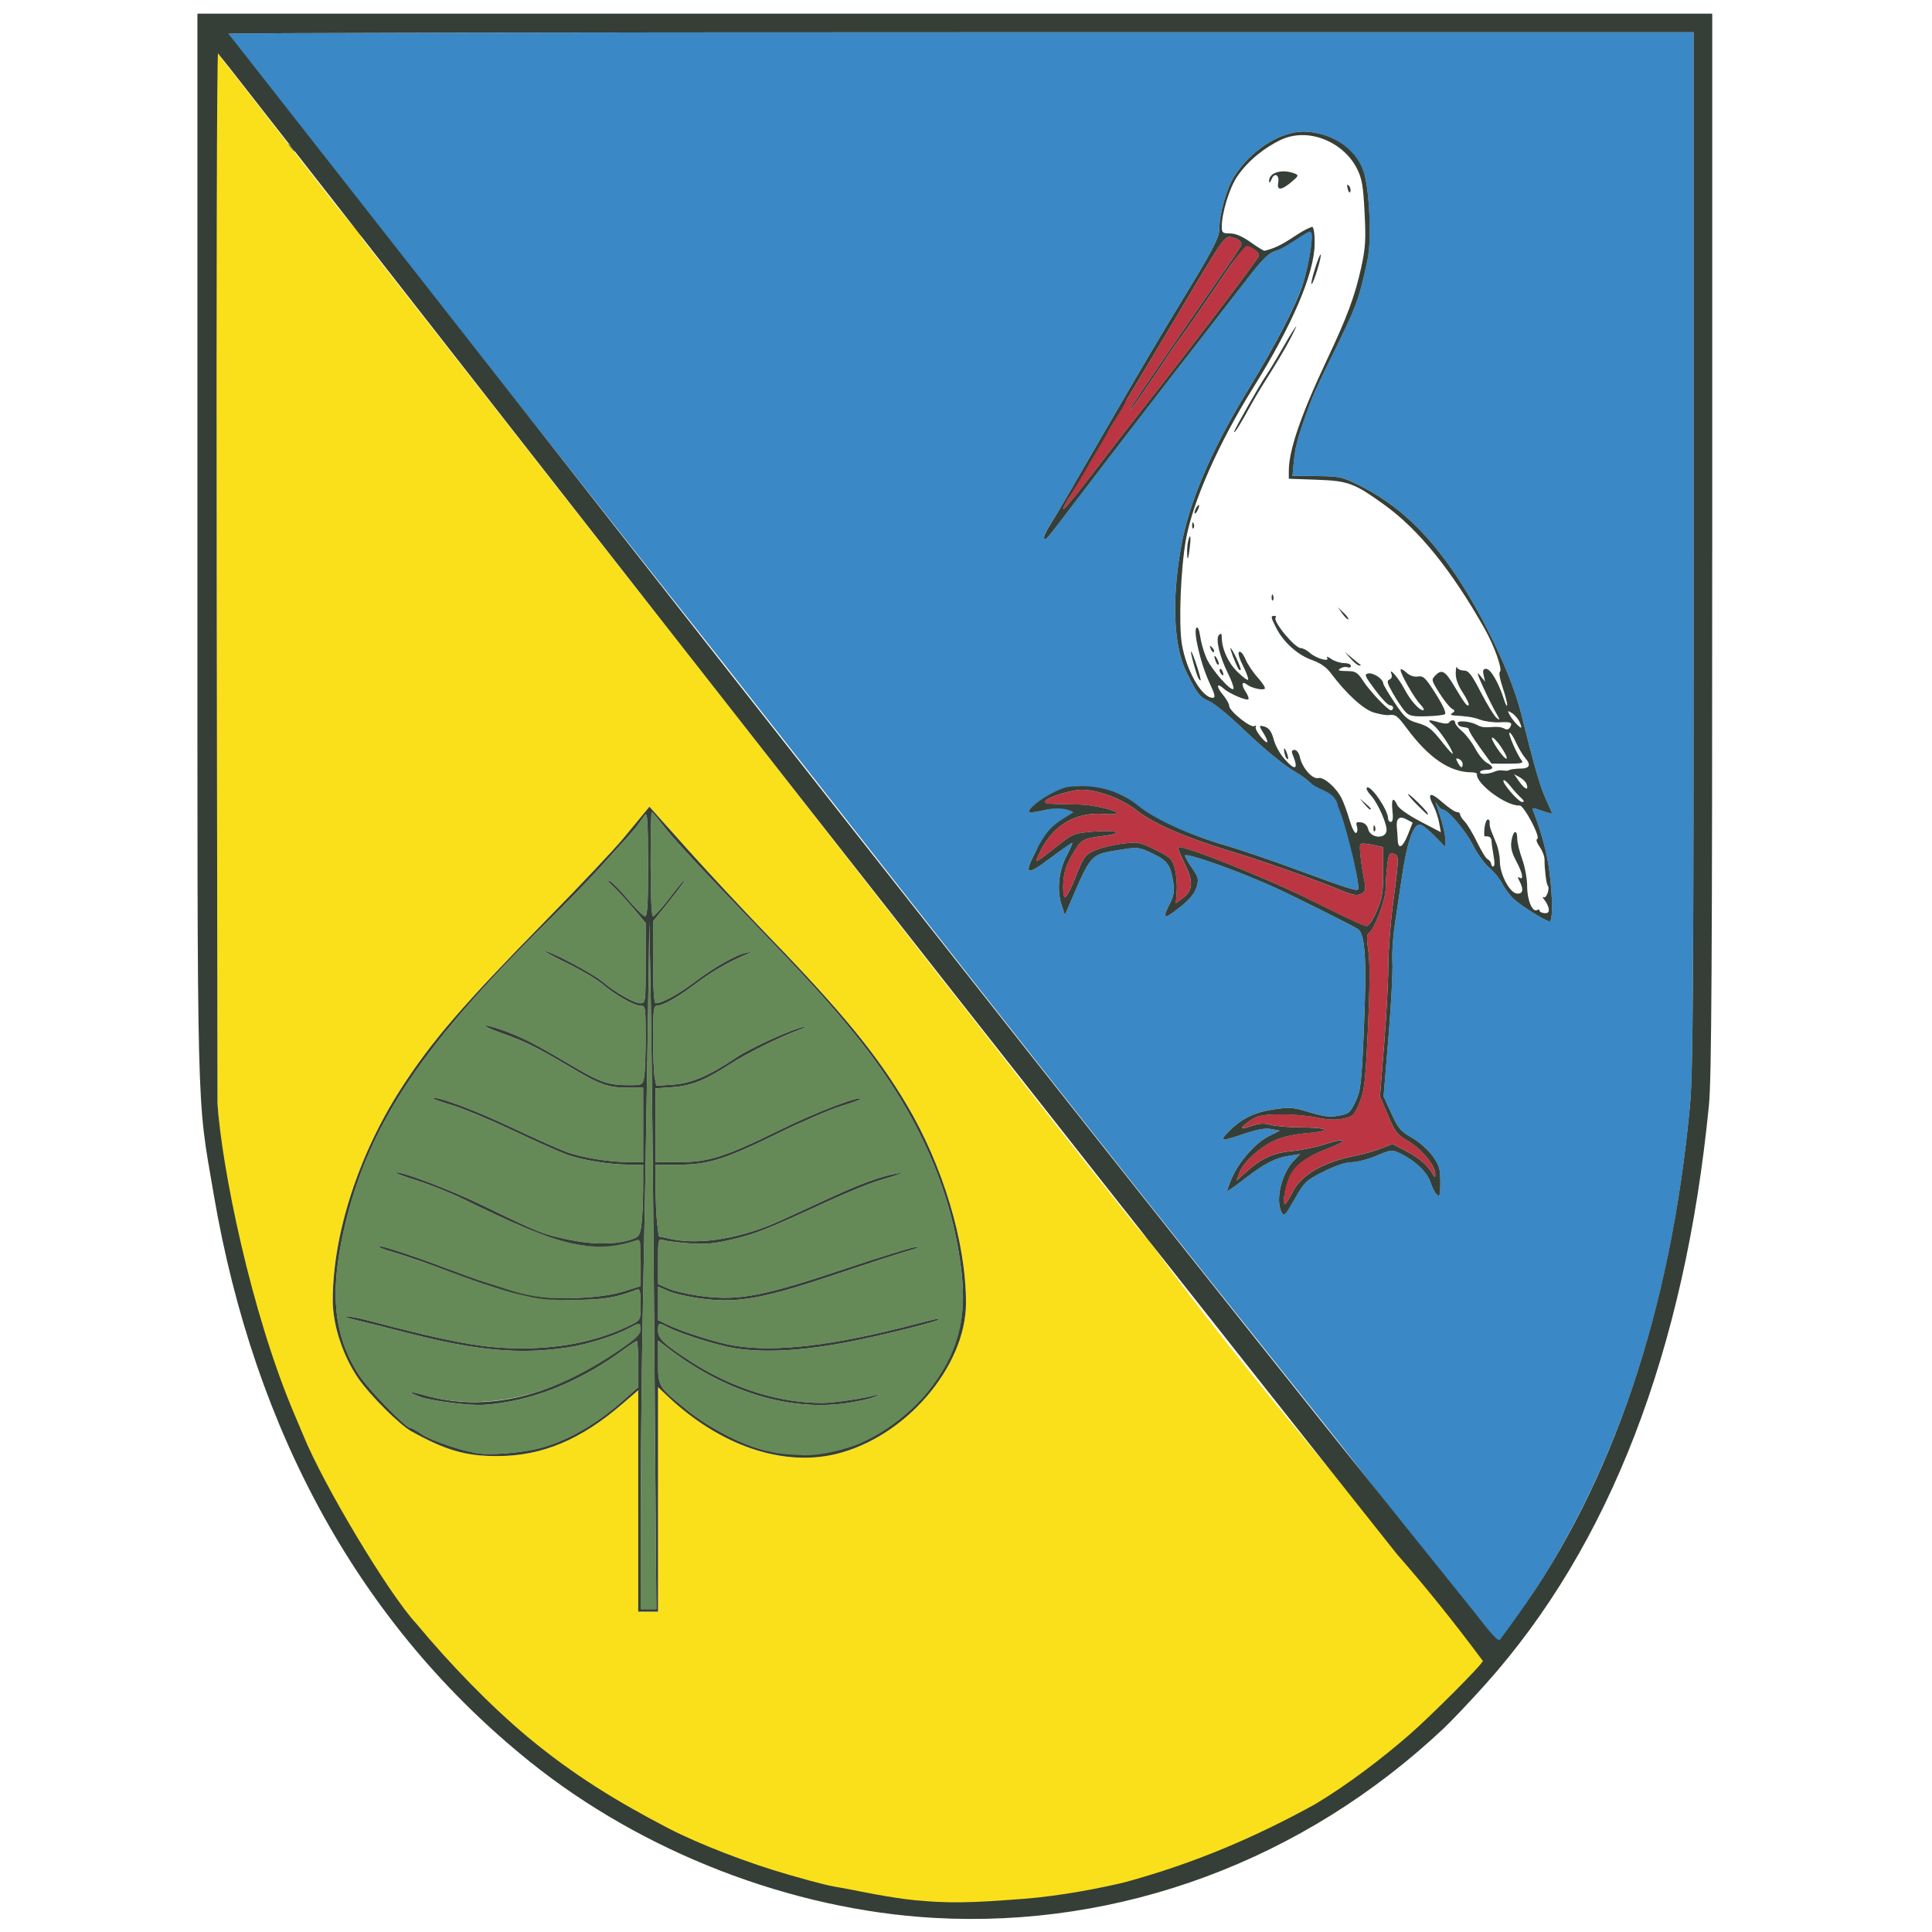
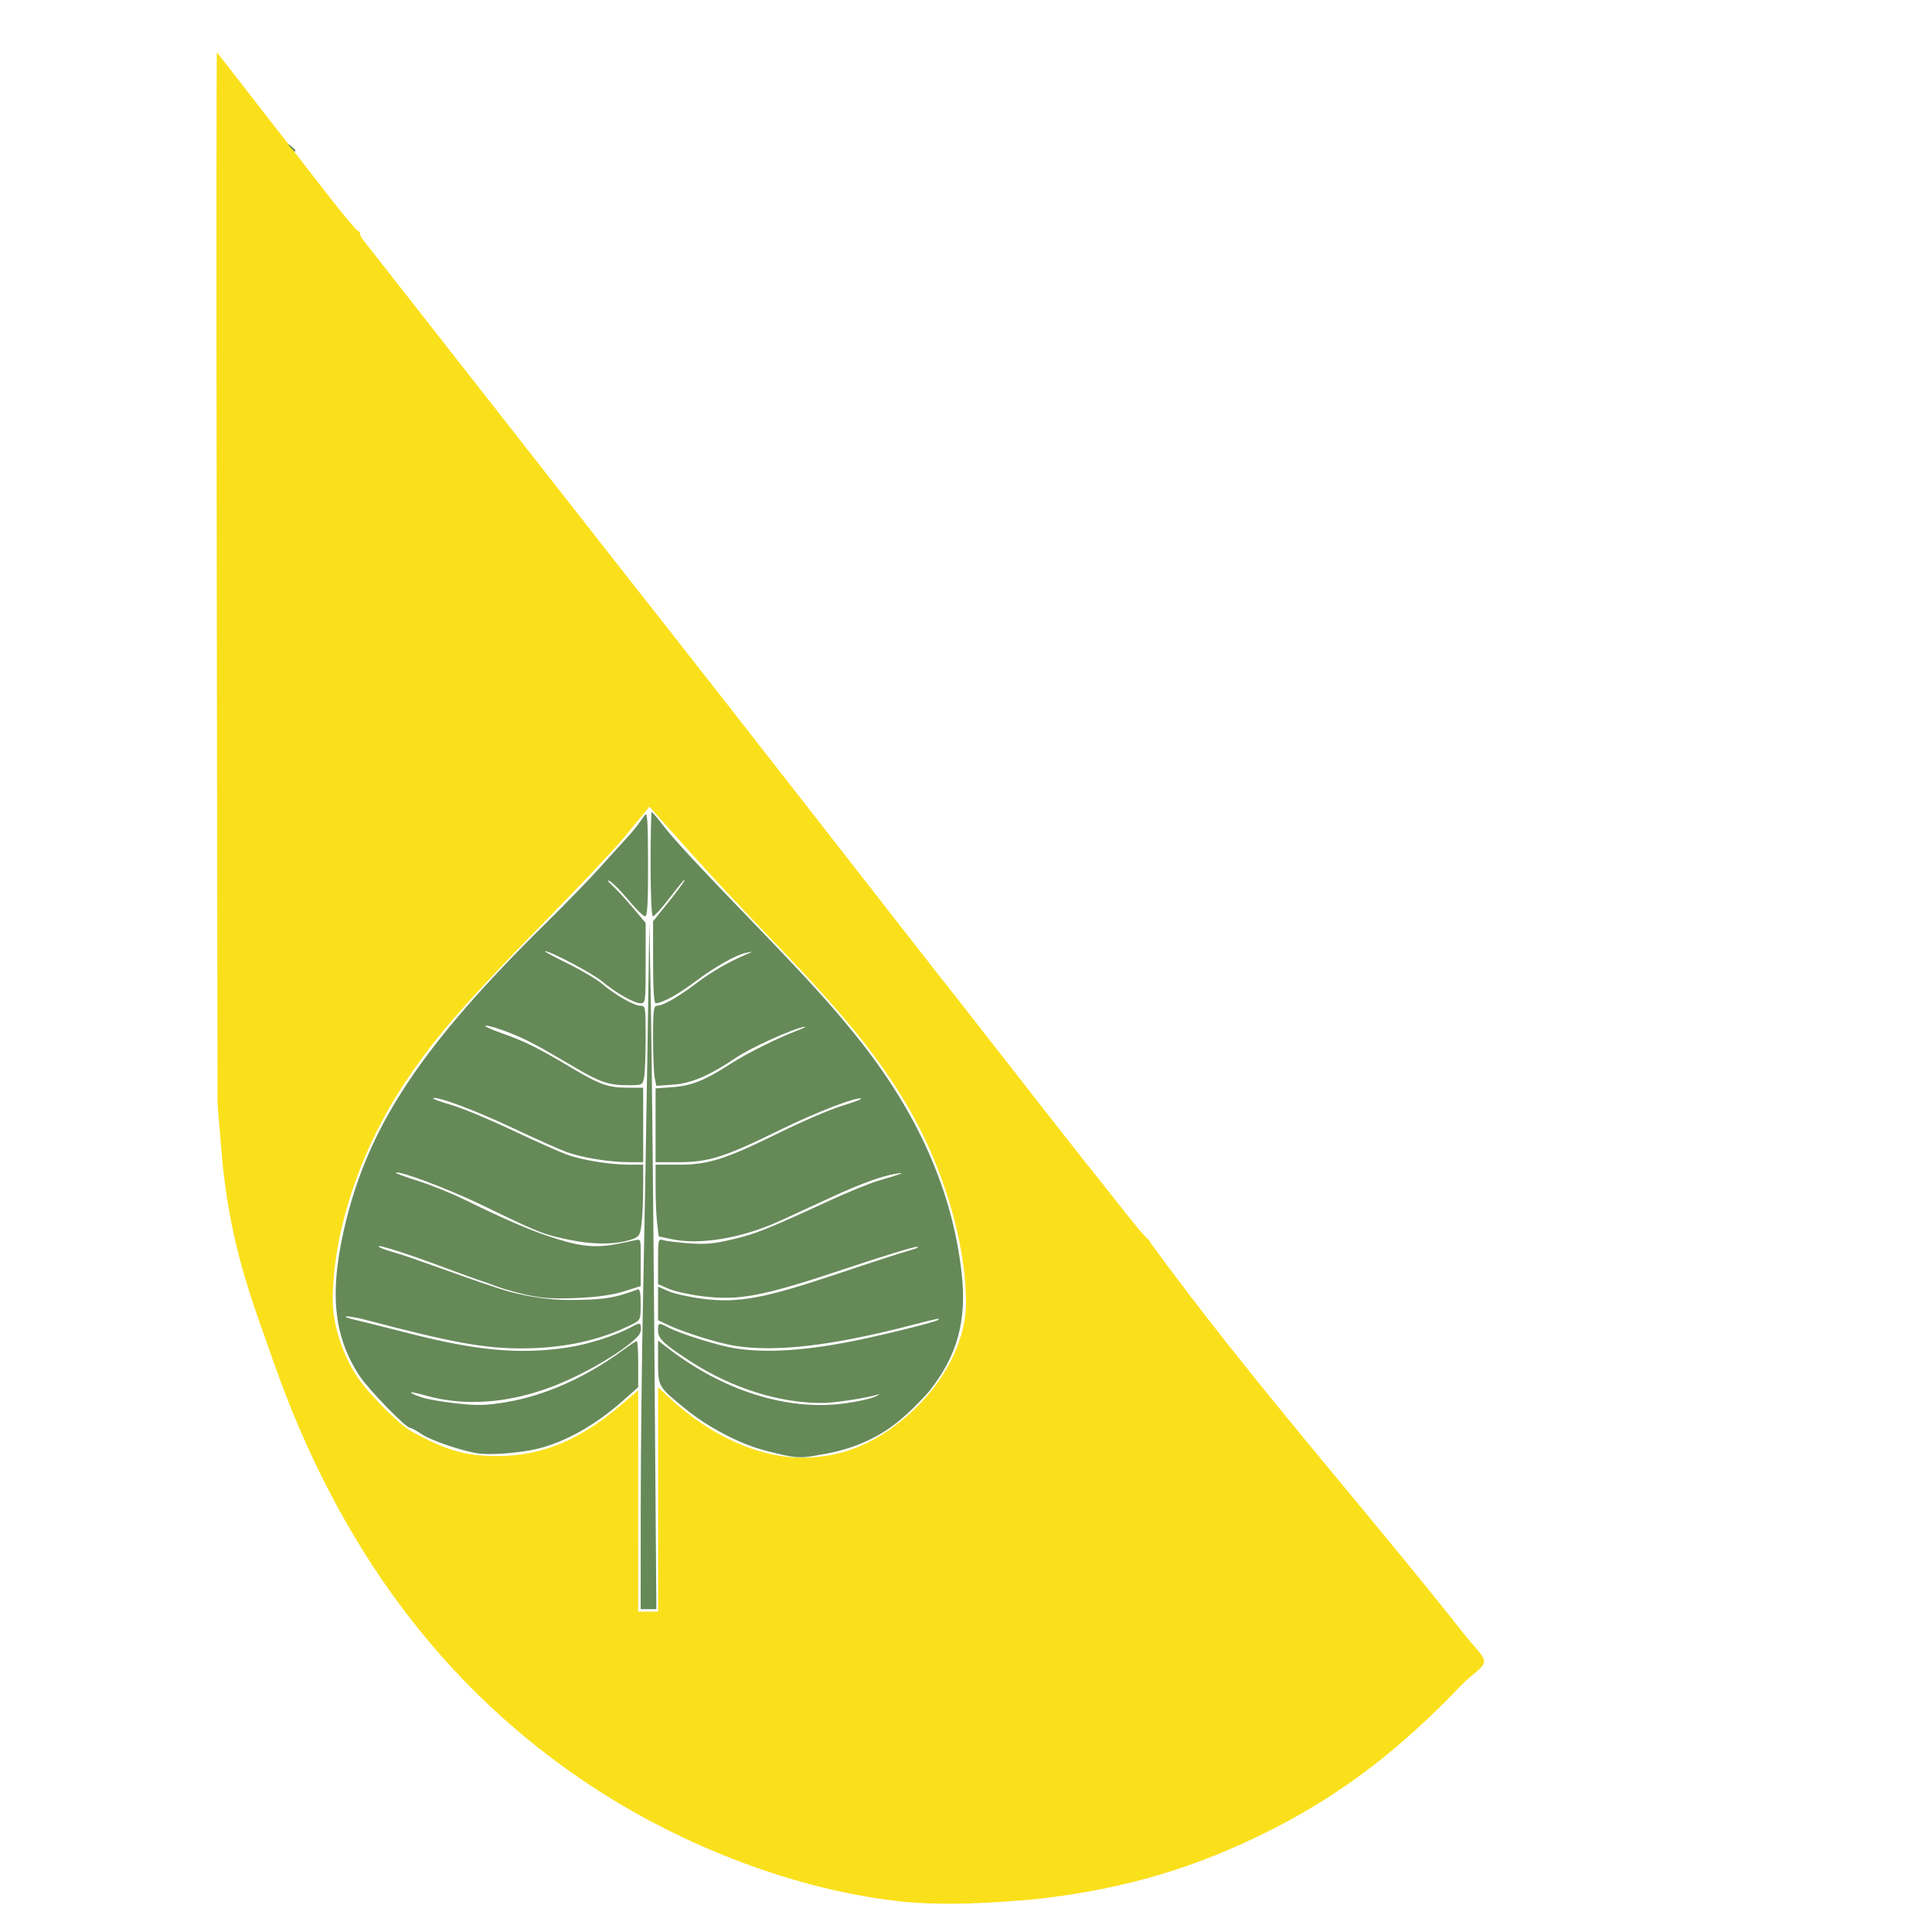
<svg xmlns="http://www.w3.org/2000/svg" width="778" height="778" viewBox="0 0 205.846 205.846" version="1.1" id="svg6506" xml:space="preserve">
  <defs id="defs6503" />
  <g id="layer1" transform="translate(-21.517,-42.258)">
    <g id="g6620">
      <path style="display:inline;fill:#fae01b;stroke-width:0.265" d="m 117.683,244.872 c -11.233,-1.187 -23.343,-5.862 -33.079,-12.261 -15.773,-10.368 -26.997,-25.493 -33.904,-45.147 -2.41,-6.858 -4.779,-12.728 -5.602,-22.704 l -0.404,-4.895 -0.085,-56.076 c -0.047,-30.842 -0.04,-56.023 0.016,-55.959 0.108,0.123 6.719,8.622 11.771,15.131 1.666,2.146 3.132,3.903 3.257,3.903 0.125,0 0.228,0.124 0.228,0.276 0,0.152 0.118,0.42 0.263,0.595 0.144,0.176 7.07,9.011 15.389,19.634 8.32,10.623 16.632,21.22 18.472,23.548 1.84,2.328 8.449,10.782 14.687,18.785 6.238,8.004 11.976,15.356 12.751,16.338 0.775,0.982 2.044,2.59 2.82,3.572 0.776,0.982 3.123,3.989 5.215,6.681 3.225,4.149 8.296,10.601 9.047,11.509 0.12,0.146 1.296,1.634 2.613,3.307 1.317,1.673 2.504,3.082 2.637,3.131 0.133,0.049 0.243,0.195 0.243,0.327 10.954,15.012 22.684,28.092 33.309,41.566 1.304,1.676 2.306,2.488 2.313,3.122 0.008,0.704 -1.12,1.196 -2.45,2.585 -6.306,6.586 -12.415,11.378 -19.913,15.213 -8.151,4.169 -15.887,6.482 -25.298,7.538 -4.73,0.423 -9.588,0.731 -14.297,0.281 z M 91.631,202.013 v -11.96 l 0.992,0.938 c 4.421,4.178 9.642,6.568 14.354,6.57 3.787,0.001 7.035,-1.166 10.293,-3.701 4.409,-3.429 7.169,-8.357 7.169,-12.8 0,-6.431 -2.459,-14.62 -6.353,-21.157 -3.149,-5.287 -6.846,-9.797 -14.549,-17.751 -2.547,-2.629 -6.474,-6.842 -8.728,-9.362 l -4.098,-4.581 -0.532,0.645 c -0.293,0.355 -1.306,1.583 -2.252,2.731 -0.946,1.147 -4.582,5.004 -8.08,8.569 -9.024,9.197 -12.275,12.962 -15.535,17.992 -4.569,7.05 -7.341,15.609 -7.341,22.668 0,2.639 1.104,5.984 2.755,8.345 1.274,1.823 4.373,4.907 5.625,5.6 3.701,2.046 5.826,2.655 9.215,2.637 4.76,-0.024 8.834,-1.736 13.295,-5.588 l 1.654,-1.428 v 11.796 11.796 h 1.058 1.058 z" id="path6632" />
-       <path style="display:inline;fill:#3a88c5;stroke-width:0.265" d="M 162.535,193.864 C 143.187,169.648 134.393,158.522 107.636,124.411 100.238,114.98 97.419,111.406 88.537,100.195 81.628,91.473 72.963,80.496 66.113,71.784 49.344,50.458 45.858,45.996 45.858,45.855 c 0,-0.086 35.123,-0.157 78.052,-0.157 h 78.052 V 100.821 c 0,46.899 -0.059,55.751 -0.396,59.333 -1.852,19.686 -6.886,35.953 -15.425,49.85 -1.058,1.722 -4.362,6.781 -4.925,7.404 -6.682,-7.834 -13.241,-16.732 -18.682,-23.543 z m 0.005,-26.789 c 1.243,-0.621 2.358,-0.992 2.985,-0.992 0.55,-9e-5 1.734,-0.309 2.631,-0.686 1.565,-0.659 1.666,-0.669 2.531,-0.257 1.594,0.76 2.874,1.977 3.237,3.078 0.19,0.576 0.505,1.18 0.699,1.341 0.288,0.239 0.353,-0.009 0.353,-1.35 0,-1.423 -0.112,-1.799 -0.839,-2.811 -0.47,-0.655 -1.435,-1.504 -2.197,-1.935 -1.187,-0.67 -1.463,-0.995 -2.185,-2.58 l -0.826,-1.813 0.524,-6.35 c 0.288,-3.493 0.475,-7.064 0.415,-7.938 -0.06,-0.873 0.053,-2.659 0.251,-3.969 0.198,-1.31 0.535,-3.572 0.748,-5.027 0.549,-3.742 1.206,-5.689 1.918,-5.689 0.203,0 0.899,0.536 1.545,1.192 l 1.175,1.192 v -0.753 c 0,-0.661 -0.302,-1.855 -0.914,-3.615 -0.165,-0.473 -0.153,-0.48 0.114,-0.066 0.164,0.255 0.401,0.463 0.528,0.463 0.531,0 2.454,2.261 3.217,3.783 0.452,0.902 1.228,1.98 1.725,2.394 0.496,0.414 1.126,1.188 1.4,1.72 0.274,0.532 0.836,1.275 1.249,1.652 0.849,0.773 3.402,2.358 3.799,2.358 0.341,0 0.332,-2.487 -0.02,-5.299 -0.236,-1.883 -0.871,-4.263 -1.711,-6.407 -0.168,-0.429 -0.106,-0.435 0.905,-0.078 0.597,0.211 1.086,0.343 1.086,0.295 0,-0.049 -0.308,-0.76 -0.684,-1.582 -0.598,-1.306 -1.17,-3.29 -2.638,-9.154 -0.986,-3.938 -3.899,-10.117 -6.86,-14.552 -3.127,-4.684 -6.349,-7.689 -10.39,-9.691 -1.791,-0.888 -2.089,-0.952 -4.504,-0.972 l -2.585,-0.021 0.167,-1.735 c 0.149,-1.55 0.604,-3.097 1.91,-6.498 0.224,-0.582 1.132,-2.525 2.019,-4.317 2.725,-5.507 2.987,-6.207 3.882,-10.368 0.477,-2.22 0.198,-7.333 -0.242,-8.956 -0.84,-3.099 -3.854,-4.803 -6.571,-4.803 -2.514,0 -5.582,1.974 -7.349,4.729 -0.825,1.285 -1.599,3.983 -1.605,5.597 -0.004,0.973 -0.631,2.172 -4.145,7.931 -1.686,2.763 -4.382,7.318 -6.579,11.113 -0.463,0.8 -1.5,2.586 -2.303,3.969 -0.803,1.382 -2.148,3.704 -2.988,5.159 -0.84,1.455 -1.817,3.103 -2.171,3.662 -0.354,0.559 -0.567,1.093 -0.473,1.187 0.191,0.191 0.045,0.366 3.851,-4.627 3.395,-4.454 10.226,-13.317 12.943,-16.795 1.096,-1.403 3.095,-3.983 4.441,-5.735 2.006,-2.608 2.628,-3.242 3.44,-3.501 1.235,-0.694 3.232,-2.067 3.727,-2.164 0.311,0.192 -0.016,3.025 -0.777,5.483 -0.704,2.276 -2.827,6.455 -5.913,11.509 -3.936,6.446 -6.31,12.027 -7.148,16.801 -0.995,5.671 -0.777,10.528 0.595,13.289 1.154,2.321 1.389,2.621 2.414,3.073 0.522,0.23 2.02,1.443 3.329,2.694 2.567,2.453 4.725,4.226 6.01,4.938 0.443,0.246 1.124,0.752 1.514,1.124 0.954,0.462 1.821,0.625 2.415,1.29 0.437,0.503 0.391,1.009 0.638,1.491 0.629,1.216 1.989,6.957 1.991,8.401 5.3e-4,0.393 -0.573,0.217 -6.984,-2.136 -2.604,-0.956 -5.819,-2.05 -7.144,-2.431 -3.909,-1.124 -7.72,-2.761 -9.443,-4.198 -1.356,-1.131 -1.722,-1.297 -3.761,-1.74 -2.028,-0.44 -2.491,-0.46 -3.736,-0.161 -1.346,0.323 -3.83,1.777 -4.046,2.44 -0.066,0.201 0.456,0.17 1.655,-0.099 1.37,-0.307 1.898,-0.326 2.426,-0.085 l 0.75,0.299 c -1.962,1.29 -3.487,2.981 -4.228,4.441 -1.129,2.241 -0.804,2.327 1.698,0.447 1.235,-0.928 2.282,-1.651 2.326,-1.607 0.044,0.044 -0.215,0.632 -0.574,1.308 -0.851,1.6 -1.083,3.641 -0.591,5.188 l 0.378,1.191 0.405,-0.941 c 2.471,-5.742 2.249,-5.503 5.636,-6.046 1.737,-0.278 1.881,-0.259 3.325,0.438 1.599,0.772 1.902,1.206 2.198,3.15 0.127,0.831 0.034,1.359 -0.381,2.172 -0.853,1.672 -0.668,1.754 0.997,0.446 1.087,-0.854 1.632,-1.498 1.839,-2.172 0.269,-0.878 0.227,-1.056 -0.512,-2.13 -0.443,-0.644 -0.759,-1.218 -0.702,-1.276 0.275,-0.275 5.834,1.712 9.604,3.435 2.062,0.942 8.079,3.951 8.797,4.399 0.807,0.504 0.973,3.323 0.643,10.884 -0.247,5.655 -0.329,6.349 -0.887,7.518 -0.565,1.181 -0.713,1.305 -1.806,1.498 -0.925,0.164 -1.62,0.08 -3.111,-0.376 -1.758,-0.538 -2.089,-0.561 -3.92,-0.277 -2.066,0.321 -3.488,1.063 -4.856,2.533 -0.795,0.855 -0.568,0.858 1.873,0.03 1.352,-0.459 2.219,-0.608 2.849,-0.491 l 0.906,0.168 -1.201,0.61 c -1.423,0.723 -3.161,2.708 -3.918,4.473 -0.298,0.696 -0.508,1.3 -0.465,1.343 0.043,0.043 0.849,-0.523 1.793,-1.256 2.121,-1.649 3.317,-2.271 4.8,-2.497 l 1.149,-0.175 -0.717,0.767 c -1.284,1.373 -1.924,4.163 -1.245,5.431 0.259,0.485 0.393,0.349 1.389,-1.406 1.046,-1.843 1.204,-1.993 3.087,-2.935 z" id="path6628" />
      <path style="display:inline;fill:#668958;stroke-width:0.265" d="m 89.787,202.662 c 0.004,-6.075 0.116,-16.166 0.25,-22.423 0.133,-6.257 0.338,-17.747 0.455,-25.532 l 0.213,-14.155 0.166,9.26 c 0.091,5.093 0.259,21.554 0.372,36.579 l 0.206,27.318 H 90.614 89.779 Z m -17.205,-5.536 c -1.64,-0.2 -5.131,-1.374 -6.138,-2.063 -0.538,-0.368 -1.09,-0.67 -1.228,-0.67 -0.462,0 -4.435,-4.088 -5.4,-5.556 -2.865,-4.36 -3.264,-9.224 -1.373,-16.725 2.599,-10.304 8.231,-18.661 21.201,-31.457 2.154,-2.125 4.75,-4.796 5.769,-5.935 1.019,-1.139 2.269,-2.519 2.778,-3.067 0.509,-0.548 1.105,-1.252 1.323,-1.565 0.218,-0.313 0.542,-0.766 0.719,-1.006 0.257,-0.349 0.324,0.701 0.331,5.185 0.006,4.328 -0.068,5.622 -0.322,5.619 -0.182,-0.002 -0.978,-0.783 -1.768,-1.736 -0.791,-0.953 -1.684,-1.858 -1.984,-2.01 -0.334,-0.169 -0.226,0.017 0.278,0.48 0.454,0.416 1.436,1.48 2.183,2.365 l 1.358,1.608 v 4.279 c 0,4.152 -0.016,4.279 -0.548,4.279 -0.683,0 -2.683,-1.138 -4.082,-2.323 -0.986,-0.835 -5.534,-3.242 -6.098,-3.227 -0.139,0.004 0.938,0.589 2.393,1.3 1.455,0.711 3.122,1.697 3.704,2.19 1.397,1.185 3.398,2.324 4.082,2.324 0.526,0 0.548,0.137 0.548,3.407 0,1.874 -0.074,3.779 -0.165,4.233 -0.163,0.817 -0.185,0.827 -1.767,0.827 -1.964,0 -2.926,-0.32 -5.476,-1.821 -4.269,-2.513 -5.226,-3.021 -7.084,-3.762 -1.059,-0.422 -2.19,-0.765 -2.514,-0.762 -0.324,0.003 0.417,0.36 1.647,0.793 2.51,0.885 3.794,1.522 7.422,3.677 3.081,1.831 3.95,2.139 6.038,2.139 h 1.635 v 3.969 3.969 H 88.573 c -2.078,0 -5.032,-0.478 -6.687,-1.082 -0.776,-0.283 -3.395,-1.453 -5.821,-2.599 -3.962,-1.872 -8.116,-3.417 -8.407,-3.127 -0.06,0.06 0.814,0.378 1.944,0.706 1.129,0.328 4.038,1.535 6.463,2.683 2.425,1.148 5.045,2.318 5.821,2.601 1.655,0.604 4.609,1.082 6.687,1.082 h 1.471 l -0.002,2.447 c -0.001,1.346 -0.077,3.066 -0.168,3.823 -0.149,1.24 -0.247,1.404 -0.99,1.669 -1.677,0.597 -4.152,0.613 -6.824,0.045 -2.761,-0.587 -3.093,-0.72 -9.112,-3.641 -3.554,-1.725 -8.97,-3.766 -9.25,-3.485 -0.057,0.057 0.995,0.447 2.339,0.866 1.344,0.419 3.574,1.318 4.957,1.997 6.074,2.986 8.47,3.807 10.854,4.482 3.224,0.914 4.927,0.342 7.395,-0.163 0.606,-0.124 0.537,-0.112 0.537,2.381 v 2.519 l -1.786,0.56 c -1.186,0.372 -2.809,0.607 -4.829,0.699 -3.092,0.141 -4.532,0.062 -7.938,-0.965 -0.8,-0.241 -1.812,-0.662 -2.249,-0.792 -0.437,-0.13 -2.282,-0.794 -4.101,-1.476 -3.975,-1.489 -7.184,-2.514 -7.016,-2.242 0.068,0.109 0.691,0.355 1.386,0.547 2.324,0.652 7.519,2.663 11.044,3.793 2.855,0.989 5.771,1.351 7.814,1.352 3.647,-0.003 4.883,-0.192 7.342,-1.119 0.243,-0.092 0.331,0.323 0.331,1.563 0,1.638 -0.025,1.701 -0.86,2.124 -3.397,1.724 -7.356,2.59 -11.84,2.591 -3.996,5.3e-4 -7.469,-0.634 -16.526,-3.021 -0.867,-0.229 -1.82,-0.403 -2.117,-0.388 -0.297,0.015 0.115,0.179 0.915,0.365 0.8,0.186 3.36,0.827 5.689,1.425 7.306,1.876 11.874,2.287 16.933,1.525 2.21,-0.333 5.122,-1.263 6.788,-2.167 0.934,-0.507 1.042,-0.52 1.042,0.209 0,0.173 -0.047,0.436 -0.281,0.707 -1.227,1.417 -5.433,3.955 -8.872,5.302 -4.862,1.905 -9.585,2.26 -13.86,1.043 -1.79,-0.51 -2.016,-0.373 -0.356,0.214 0.543,0.192 2.211,0.483 3.708,0.646 2.284,0.249 3.138,0.227 5.322,-0.137 4.084,-0.68 8.448,-2.62 12.386,-5.504 0.758,-0.555 1.442,-1.009 1.521,-1.009 0.079,0 0.144,1.108 0.144,2.463 v 2.463 l -1.609,1.422 c -2.97,2.624 -6.117,4.398 -9.106,5.133 -1.771,0.435 -4.805,0.685 -6.218,0.513 z m 30.455,-0.323 c -2.657,-0.677 -6.045,-2.445 -8.469,-4.419 -2.947,-2.4 -2.937,-2.383 -2.937,-5.028 v -2.268 l 0.992,0.765 c 5.982,4.612 12.77,6.747 18.868,5.935 1.323,-0.176 2.783,-0.497 3.245,-0.714 0.462,-0.216 0.602,-0.32 0.31,-0.231 -1.211,0.37 -4.593,0.886 -5.868,0.895 -4.587,0.031 -9.685,-1.574 -14.108,-4.441 -2.814,-1.824 -3.44,-2.414 -3.44,-3.245 0,-0.895 0.032,-0.905 1.082,-0.362 1.355,0.701 5.32,1.94 7.12,2.225 3.404,0.539 7.782,0.238 13.259,-0.913 3.423,-0.719 8.202,-1.927 8.398,-2.123 0.209,-0.209 -0.052,-0.157 -2.746,0.543 -8.515,2.212 -14.535,2.922 -18.911,2.229 -1.806,-0.286 -5.526,-1.45 -7.21,-2.257 l -0.992,-0.475 v -1.788 -1.788 l 1.124,0.492 c 0.618,0.27 2.271,0.634 3.673,0.808 3.779,0.468 6.527,-0.043 14.32,-2.665 3.457,-1.163 6.91,-2.283 7.673,-2.489 0.763,-0.205 1.118,-0.381 0.789,-0.391 -0.329,-0.01 -3.789,1.051 -7.688,2.357 -8.653,2.899 -11.244,3.4 -15.094,2.923 -1.402,-0.174 -3.055,-0.537 -3.673,-0.808 l -1.124,-0.492 v -2.427 c 0,-2.393 0.008,-2.425 0.595,-2.25 0.327,0.097 1.568,0.246 2.758,0.331 1.717,0.123 2.67,0.033 4.63,-0.435 2.465,-0.589 3.554,-1.025 10.273,-4.112 1.965,-0.903 4.286,-1.85 5.159,-2.106 2.513,-0.736 3.085,-0.96 1.984,-0.776 -1.609,0.269 -3.76,1.051 -7.023,2.554 -1.74,0.801 -4.116,1.894 -5.28,2.43 -4.134,1.901 -8.595,2.656 -11.726,1.985 l -1.301,-0.279 -0.165,-1.375 c -0.091,-0.756 -0.166,-2.476 -0.167,-3.822 l -0.002,-2.447 h 2.48 c 3.166,0 4.93,-0.562 10.749,-3.425 2.401,-1.181 5.358,-2.452 6.57,-2.823 1.212,-0.372 2.158,-0.722 2.101,-0.779 -0.297,-0.297 -4.823,1.446 -8.671,3.339 -5.821,2.863 -7.584,3.425 -10.749,3.425 h -2.48 v -3.933 -3.933 l 1.842,-0.132 c 1.966,-0.141 3.457,-0.74 6.096,-2.451 1.727,-1.12 5.164,-2.836 7.166,-3.578 0.788,-0.292 1.076,-0.462 0.639,-0.378 -1.247,0.241 -5.644,2.24 -7.124,3.238 -2.862,1.931 -4.786,2.761 -6.716,2.9 l -1.824,0.13 -0.172,-0.86 c -0.095,-0.473 -0.172,-2.392 -0.172,-4.266 0,-2.891 0.062,-3.407 0.407,-3.407 0.645,0 2.215,-0.897 4.248,-2.426 1.669,-1.256 3.352,-2.221 5.399,-3.098 0.63,-0.27 0.624,-0.276 -0.132,-0.12 -1.111,0.228 -3.374,1.515 -5.567,3.165 -1.719,1.293 -3.417,2.214 -4.082,2.214 -0.177,0 -0.273,-1.542 -0.273,-4.368 v -4.368 l 1.541,-1.916 c 0.848,-1.054 1.63,-2.094 1.739,-2.312 0.258,-0.517 -0.07,-0.135 -1.775,2.063 -0.7,0.902 -1.384,1.641 -1.521,1.641 -0.148,0 -0.249,-2.258 -0.249,-5.556 0,-3.056 0.054,-5.556 0.12,-5.556 0.066,0 0.551,0.566 1.077,1.257 1.167,1.532 3.575,4.134 9.675,10.456 5.859,6.071 8.193,8.636 10.894,11.968 6.61,8.154 10.383,16.591 11.371,25.428 0.567,5.076 -0.43,8.829 -3.528,12.693 -1.506,1.667 -2.984,3.084 -4.588,4.12 -2.269,1.465 -4.744,2.227 -7.177,2.592 -2.031,0.4 -2.582,0.295 -5.645,-0.486 z M 52.439,57.934 c -0.329,-0.42 -0.32,-0.429 0.1,-0.1 0.441,0.346 0.581,0.563 0.363,0.563 -0.055,0 -0.263,-0.208 -0.463,-0.463 z" id="path6626" />
-       <path style="display:inline;fill:#bb3543;stroke-width:0.265" d="m 158.306,170.016 c 0.06,-1.142 0.366,-2.675 1.145,-3.511 0.532,-0.571 1.835,-1.238 3.338,-1.806 2.499,-0.945 2.329,-1.336 -0.217,-0.5 -0.883,0.29 -2.472,0.611 -3.531,0.714 -1.988,0.193 -3.265,0.814 -5.04,2.454 l -0.733,0.677 0.291,-0.834 c 0.383,-1.098 2.235,-2.78 3.847,-3.493 0.762,-0.337 2.13,-0.636 3.336,-0.729 1.125,-0.087 1.982,-0.259 1.905,-0.384 -0.077,-0.124 -1.174,-0.227 -2.439,-0.227 -1.265,-7.9e-4 -2.736,-0.123 -3.27,-0.271 -0.728,-0.202 -1.239,-0.177 -2.051,0.103 -1.316,0.453 -1.379,0.243 -0.175,-0.577 0.751,-0.511 1.272,-0.62 3.107,-0.65 1.213,-0.02 2.99,0.129 3.949,0.33 1.228,0.258 2.076,0.293 2.87,0.121 1.045,-0.227 1.169,-0.35 1.726,-1.7 0.529,-1.283 0.636,-2.222 0.902,-7.938 0.202,-4.351 0.216,-7.048 0.043,-8.202 -0.208,-1.383 -0.187,-1.774 0.107,-1.996 0.592,-0.447 1.737,-3.561 1.74,-4.731 0.001,-0.593 0.076,-1.689 0.165,-2.435 0.139,-1.158 0.235,-1.337 0.659,-1.226 0.614,0.16 0.613,0.292 -0.033,5.227 -0.286,2.183 -0.518,5.219 -0.516,6.747 0.002,1.528 -0.197,5.278 -0.442,8.334 l -0.445,5.556 0.852,2.005 c 0.766,1.803 0.986,2.083 2.186,2.778 1.372,0.795 2.87,2.613 2.856,3.466 -0.007,0.444 -0.032,0.441 -0.31,-0.039 -0.524,-0.904 -1.429,-1.669 -2.86,-2.417 l -1.386,-0.725 -1.224,0.478 c -0.673,0.263 -1.819,0.594 -2.547,0.736 -3.59,0.698 -5.934,2.037 -6.898,3.939 -0.718,1.418 -0.96,1.724 -0.916,0.879 z m 3.049,-31.76 c -4.722,-2.379 -13.959,-6.067 -14.312,-5.713 -0.064,0.064 0.251,0.85 0.7,1.747 0.947,1.895 0.888,2.838 -0.231,3.666 l -0.716,0.53 0.093,-1.308 c 0.051,-0.719 -0.046,-1.802 -0.216,-2.407 -0.281,-0.996 -0.475,-1.181 -2.078,-1.971 -1.711,-0.844 -1.829,-0.864 -3.621,-0.628 -1.019,0.134 -2.329,0.467 -2.91,0.74 -0.965,0.453 -1.137,0.699 -1.957,2.802 -0.495,1.268 -1.014,2.235 -1.154,2.149 -0.14,-0.086 -0.206,-0.827 -0.147,-1.645 0.079,-1.094 0.347,-1.889 1.012,-3 0.948,-1.585 0.957,-1.589 3.535,-1.93 2.067,-0.273 1.033,-0.609 -1.312,-0.426 -2.029,0.158 -2.219,0.229 -3.654,1.357 -0.833,0.654 -1.751,1.357 -2.04,1.561 -0.506,0.358 -0.513,0.343 -0.193,-0.397 1.324,-3.052 3.829,-4.637 6.952,-4.398 0.927,0.071 1.478,0.019 1.386,-0.132 -0.186,-0.3 -2.593,-0.841 -3.883,-0.872 -0.509,-0.012 -1.608,-0.037 -2.442,-0.054 -1.202,-0.026 -1.458,-0.103 -1.235,-0.372 0.348,-0.419 2.829,-1.161 3.85,-1.15 1.747,0.018 4.259,0.964 5.825,2.194 1.801,1.415 5.298,2.931 10.141,4.396 3.433,1.038 8.708,2.905 11.583,4.1 1.331,0.553 1.77,0.632 2.208,0.398 0.461,-0.247 0.518,-0.444 0.361,-1.262 -0.404,-2.11 -0.594,-3.888 -0.432,-4.036 0.094,-0.086 0.677,-0.049 1.295,0.082 l 1.124,0.238 v 2.613 c 0,2.239 -0.1,2.843 -0.696,4.218 -0.45,1.038 -0.847,1.6 -1.124,1.591 -0.236,-0.008 -2.807,-1.212 -5.714,-2.677 z M 135.36,95.365 c 0.857,-1.589 1.664,-2.859 2.38,-3.996 0.448,-0.82 1.222,-2.083 1.649,-2.884 0.851,-1.258 1.508,-2.562 2.212,-3.702 0.562,-0.906 3.134,-5.199 5.715,-9.541 4.548,-7.649 4.715,-7.888 5.394,-7.72 0.888,0.219 1.213,0.534 1.008,0.978 -0.088,0.192 -1.529,2.313 -3.201,4.714 -3.555,5.105 -8.163,11.866 -8.475,12.435 -0.585,1.067 0.518,-0.433 2.528,-3.44 1.216,-1.819 2.311,-3.426 2.433,-3.572 0.295,-0.351 2.758,-3.906 5.218,-7.528 1.091,-1.608 1.958,-2.774 2.117,-2.774 0.38,-3.97e-4 1.323,0.727 1.323,1.151 0,0.275 -7.881,10.641 -13.093,17.221 -0.749,0.946 -2.699,3.466 -4.333,5.6 -3.322,4.339 -4.138,5.207 -2.874,3.057 z" id="path6624" />
-       <path style="display:inline;fill:#353f37;stroke-width:0.265" d="M 121,246.6 C 105.788,245.732 89.967,239.608 77.939,229.932 60.075,215.562 48.631,195.001 44.275,169.446 c -1.823,-10.695 -1.724,-6.705 -1.724,-69.244 V 43.713 h 80.698 80.698 v 56.356 c 0,44.703 -0.072,57.095 -0.349,59.928 -2.562,26.203 -10.574,46.954 -23.841,61.748 -1.582,1.764 -3.571,3.862 -4.42,4.662 -14.932,14.068 -34.463,21.326 -54.336,20.192 z m 9.662,-2.036 c 3.876,-0.303 8.21,-1.153 10.761,-1.775 7.515,-2.061 13.844,-4.8 20.191,-8.287 3.593,-2.156 7.186,-4.915 10.079,-7.433 2.234,-1.943 7.813,-7.516 7.814,-7.847 -3.03,-4.083 -5.98,-7.759 -9.179,-11.41 C 128.027,154.565 85.11,99.55 47.252,51.119 46.758,50.468 44.953,48.187 44.749,47.954 44.625,47.812 44.561,72.887 44.608,103.781 l 0.084,56.084 c 0.434,6.594 3.496,22.154 8.302,33.337 0.254,0.582 0.627,1.466 0.83,1.965 2.155,5.306 9.107,16.905 12.002,20.025 3.611,4.349 7.885,8.762 11.923,12.141 4.846,4.036 9.582,6.912 14.941,9.7 3.229,1.681 8.55,3.738 12.832,4.961 3.548,1.013 4.172,1.165 6.185,1.504 2.753,0.537 5.74,1.147 8.281,1.3 3.563,0.323 7.108,0.034 10.674,-0.234 z M 89.515,202.176 v -11.796 l -1.654,1.428 c -4.461,3.852 -8.535,5.564 -13.295,5.588 -3.389,0.017 -5.514,-0.591 -9.215,-2.637 -1.252,-0.692 -4.35,-3.777 -5.625,-5.6 -1.651,-2.361 -2.755,-5.706 -2.755,-8.345 0,-7.059 2.772,-15.618 7.341,-22.668 3.26,-5.03 6.511,-8.795 15.535,-17.992 3.498,-3.566 7.135,-7.422 8.08,-8.569 0.946,-1.147 1.959,-2.376 2.252,-2.731 l 0.532,-0.645 4.098,4.581 c 2.254,2.519 6.182,6.732 8.728,9.362 7.703,7.954 11.4,12.464 14.549,17.751 3.894,6.537 6.353,14.726 6.353,21.157 0,6.831 -6.496,14.372 -13.891,16.125 -5.731,1.358 -12.358,-0.932 -17.926,-6.194 l -0.992,-0.938 v 11.96 11.96 H 90.573 89.515 Z m 1.728,-15.786 c -0.114,-15.025 -0.281,-31.485 -0.372,-36.579 l -0.166,-9.26 -0.213,14.155 c -0.117,7.785 -0.322,19.275 -0.455,25.532 -0.133,6.257 -0.245,16.348 -0.25,22.423 l -0.007,11.046 h 0.835 0.835 z m -12.444,10.223 c 2.99,-0.735 6.137,-2.509 9.106,-5.133 l 1.609,-1.422 v -2.463 c 0,-1.355 -0.065,-2.463 -0.144,-2.463 -0.079,0 -0.764,0.454 -1.521,1.009 -3.937,2.884 -8.302,4.823 -12.386,5.504 -2.183,0.364 -3.038,0.386 -5.322,0.137 -1.496,-0.163 -3.165,-0.454 -3.708,-0.646 -1.66,-0.588 -1.434,-0.724 0.356,-0.214 6.621,1.885 13.751,0.137 21.344,-5.233 1.221,-0.864 1.644,-1.323 1.644,-1.786 0,-0.729 -0.083,-0.749 -1.018,-0.242 -1.665,0.904 -4.578,1.834 -6.788,2.167 -5.059,0.762 -9.627,0.351 -16.933,-1.525 -2.328,-0.598 -4.888,-1.239 -5.689,-1.425 -0.8,-0.186 -1.212,-0.35 -0.915,-0.365 0.297,-0.015 1.249,0.16 2.117,0.388 9.057,2.386 12.53,3.021 16.526,3.021 4.484,-5.3e-4 8.443,-0.867 11.84,-2.591 0.835,-0.424 0.86,-0.486 0.86,-2.124 0,-1.24 -0.088,-1.655 -0.331,-1.563 -2.459,0.927 -3.695,1.115 -7.342,1.119 -3.064,0.003 -3.394,-0.179 -5.928,-0.749 -4.723,-1.333 -8.888,-3.209 -12.93,-4.396 -0.695,-0.191 -1.319,-0.437 -1.386,-0.547 -0.169,-0.273 3.04,0.753 7.016,2.242 1.819,0.681 3.664,1.345 4.101,1.476 0.437,0.13 2.097,0.725 3.243,1.049 2.218,0.629 3.851,0.848 6.944,0.707 2.02,-0.092 3.643,-0.327 4.829,-0.699 l 1.786,-0.56 v -2.519 c 0,-2.492 -0.006,-2.517 -0.595,-2.328 -4.541,1.457 -8.046,0.615 -18.19,-4.372 -1.382,-0.68 -3.613,-1.578 -4.957,-1.997 -1.344,-0.419 -2.396,-0.809 -2.339,-0.866 0.28,-0.28 5.696,1.761 9.25,3.485 6.019,2.921 6.352,3.054 9.112,3.641 2.672,0.568 5.147,0.552 6.824,-0.045 0.743,-0.265 0.841,-0.429 0.99,-1.669 0.091,-0.757 0.166,-2.477 0.168,-3.823 l 0.002,-2.447 H 88.573 c -2.078,0 -5.032,-0.478 -6.687,-1.082 -0.776,-0.283 -3.395,-1.454 -5.821,-2.601 -2.425,-1.148 -5.334,-2.355 -6.463,-2.683 -1.129,-0.328 -2.004,-0.646 -1.944,-0.706 0.291,-0.291 4.444,1.255 8.407,3.127 2.425,1.146 5.045,2.316 5.821,2.599 1.655,0.604 4.609,1.082 6.687,1.082 h 1.471 v -3.969 -3.969 h -1.635 c -2.088,0 -2.958,-0.308 -6.038,-2.139 -3.628,-2.156 -4.912,-2.792 -7.422,-3.677 -1.229,-0.433 -1.97,-0.79 -1.647,-0.793 0.324,-0.003 1.455,0.34 2.514,0.762 1.858,0.741 2.815,1.249 7.084,3.762 2.55,1.501 3.512,1.821 5.476,1.821 1.582,0 1.604,-0.01 1.767,-0.827 0.091,-0.455 0.165,-2.36 0.165,-4.233 0,-3.27 -0.022,-3.407 -0.548,-3.407 -0.684,0 -2.685,-1.139 -4.082,-2.324 -0.582,-0.494 -2.249,-1.479 -3.704,-2.19 -1.455,-0.711 -2.532,-1.296 -2.393,-1.3 0.563,-0.015 5.111,2.391 6.098,3.227 1.399,1.185 3.399,2.323 4.082,2.323 0.532,0 0.548,-0.127 0.548,-4.279 v -4.279 l -1.358,-1.608 c -0.747,-0.884 -1.729,-1.949 -2.183,-2.365 -0.504,-0.463 -0.613,-0.649 -0.278,-0.48 0.301,0.152 1.194,1.057 1.984,2.01 0.791,0.953 1.587,1.735 1.768,1.736 0.255,0.002 0.329,-1.292 0.322,-5.619 -0.007,-4.484 -0.074,-5.534 -0.331,-5.185 -0.177,0.241 -0.501,0.693 -0.719,1.006 -0.218,0.313 -0.814,1.017 -1.323,1.565 -0.509,0.548 -1.759,1.928 -2.778,3.067 -1.019,1.139 -3.615,3.81 -5.769,5.935 -12.97,12.796 -18.603,21.153 -21.201,31.457 -1.892,7.501 -1.492,12.365 1.373,16.725 0.965,1.468 4.938,5.556 5.4,5.556 0.137,0 0.69,0.301 1.228,0.67 1.007,0.689 4.498,1.863 6.138,2.063 1.413,0.173 4.447,-0.077 6.218,-0.513 z m 28.494,0.707 c 2.926,-0.047 5.862,-1.235 6.007,-1.339 2.673,-1.187 5.225,-3.173 7.088,-5.425 3.098,-3.863 4.154,-7.593 3.587,-12.67 -0.988,-8.838 -4.76,-17.275 -11.371,-25.428 -2.701,-3.332 -5.036,-5.896 -10.894,-11.968 -6.1,-6.321 -8.508,-8.924 -9.675,-10.456 -0.527,-0.691 -1.011,-1.257 -1.077,-1.257 -0.066,0 -0.12,2.5 -0.12,5.556 0,3.298 0.101,5.556 0.249,5.556 0.137,0 0.822,-0.738 1.521,-1.641 1.704,-2.198 2.033,-2.58 1.775,-2.063 -0.109,0.218 -0.892,1.259 -1.739,2.312 l -1.541,1.916 v 4.368 c 0,2.826 0.096,4.368 0.273,4.368 0.665,0 2.363,-0.922 4.082,-2.214 2.193,-1.65 4.456,-2.936 5.567,-3.165 0.756,-0.155 0.762,-0.15 0.132,0.12 -2.047,0.876 -3.729,1.842 -5.399,3.098 -2.033,1.529 -3.603,2.426 -4.248,2.426 -0.346,0 -0.407,0.516 -0.407,3.407 0,1.874 0.077,3.793 0.172,4.266 l 0.172,0.86 1.824,-0.13 c 1.93,-0.138 3.854,-0.969 6.716,-2.9 1.48,-0.999 5.877,-2.997 7.124,-3.238 0.437,-0.084 0.149,0.086 -0.639,0.378 -2.002,0.742 -5.439,2.458 -7.166,3.578 -2.639,1.711 -4.13,2.311 -6.096,2.451 l -1.842,0.132 v 3.933 3.933 h 2.48 c 3.166,0 4.929,-0.562 10.749,-3.425 3.847,-1.892 8.374,-3.635 8.671,-3.339 0.057,0.057 -0.888,0.408 -2.101,0.779 -1.212,0.372 -4.169,1.642 -6.57,2.823 -5.819,2.863 -7.583,3.425 -10.749,3.425 h -2.48 l 0.002,2.447 c 0.001,1.346 0.077,3.066 0.167,3.822 l 0.165,1.375 1.301,0.279 c 3.13,0.671 7.591,-0.084 11.726,-1.985 1.164,-0.535 3.54,-1.629 5.28,-2.43 3.263,-1.502 5.415,-2.285 7.023,-2.554 1.1,-0.184 0.529,0.039 -1.984,0.776 -0.873,0.256 -3.195,1.204 -5.159,2.106 -6.719,3.087 -7.808,3.523 -10.273,4.112 -1.96,0.468 -2.913,0.558 -4.63,0.435 -1.189,-0.085 -2.43,-0.234 -2.758,-0.331 -0.587,-0.174 -0.595,-0.143 -0.595,2.25 v 2.427 l 1.124,0.492 c 0.618,0.27 2.271,0.634 3.673,0.808 3.85,0.477 6.441,-0.025 15.094,-2.923 3.899,-1.306 7.359,-2.367 7.688,-2.357 0.329,0.01 -0.026,0.186 -0.789,0.391 -0.763,0.205 -4.216,1.325 -7.673,2.489 -7.793,2.622 -10.541,3.134 -14.32,2.665 -1.402,-0.174 -3.055,-0.537 -3.673,-0.808 l -1.124,-0.492 v 1.788 1.788 l 0.992,0.475 c 1.684,0.806 5.404,1.971 7.21,2.257 4.376,0.693 10.396,-0.016 18.911,-2.229 2.694,-0.7 2.955,-0.752 2.746,-0.543 -0.196,0.196 -4.975,1.404 -8.398,2.123 -5.478,1.151 -9.855,1.452 -13.259,0.913 -1.8,-0.285 -5.765,-1.524 -7.12,-2.225 -1.05,-0.543 -1.082,-0.532 -1.082,0.362 0,0.83 0.625,1.42 3.44,3.245 4.423,2.867 9.521,4.472 14.108,4.441 1.275,-0.009 4.657,-0.524 5.868,-0.895 0.291,-0.089 0.151,0.015 -0.31,0.231 -0.462,0.216 -1.922,0.537 -3.245,0.714 -6.098,0.812 -12.886,-1.323 -18.868,-5.935 l -0.992,-0.765 v 2.268 c 0,2.645 -0.01,2.628 2.937,5.028 2.423,1.974 5.811,3.741 8.469,4.419 1.069,0.202 0.883,0.373 4.256,0.516 z m 75.93,17.05 c 10.138,-14.201 16.29,-32.381 18.344,-54.216 0.337,-3.582 0.396,-12.434 0.396,-59.333 V 45.697 h -78.052 c -42.929,0 -78.052,0.071 -78.052,0.157 C 90.706,103.019 138.553,164.287 178.551,213.963 c 1.967,2.551 2.586,3.216 2.788,2.99 0.101,-0.112 0.948,-1.275 1.883,-2.585 z m -25.158,-42.953 c -0.679,-1.268 -0.039,-4.059 1.245,-5.431 l 0.717,-0.767 -1.149,0.175 c -1.482,0.226 -2.679,0.848 -4.8,2.497 -0.943,0.733 -1.75,1.299 -1.793,1.256 -0.043,-0.043 0.167,-0.647 0.465,-1.343 0.757,-1.765 2.495,-3.75 3.918,-4.473 l 1.201,-0.61 -0.906,-0.168 c -0.63,-0.117 -1.497,0.032 -2.849,0.491 -2.441,0.828 -2.668,0.825 -1.873,-0.03 1.368,-1.47 2.79,-2.212 4.856,-2.533 1.831,-0.285 2.162,-0.261 3.92,0.277 1.491,0.456 2.186,0.54 3.111,0.376 1.093,-0.194 1.241,-0.317 1.806,-1.498 0.558,-1.168 0.64,-1.862 0.887,-7.518 0.33,-7.561 0.164,-10.38 -0.643,-10.884 -0.718,-0.448 -6.736,-3.458 -8.797,-4.399 -3.77,-1.722 -9.329,-3.71 -9.604,-3.435 -0.057,0.057 0.259,0.631 0.702,1.276 0.738,1.073 0.781,1.252 0.512,2.13 -0.207,0.674 -0.752,1.318 -1.839,2.172 -1.665,1.308 -1.85,1.226 -0.997,-0.446 0.415,-0.813 0.507,-1.341 0.381,-2.172 -0.296,-1.944 -0.599,-2.378 -2.198,-3.15 -1.444,-0.697 -1.588,-0.716 -3.325,-0.438 -3.387,0.543 -3.165,0.304 -5.636,6.046 l -0.405,0.941 -0.378,-1.191 c -0.492,-1.548 -0.259,-3.588 0.591,-5.188 0.359,-0.676 0.618,-1.265 0.574,-1.308 -0.044,-0.044 -1.09,0.68 -2.326,1.607 -2.503,1.879 -2.828,1.794 -1.698,-0.447 1.064,-2.112 1.661,-2.852 2.968,-3.68 l 1.186,-0.752 c -1.112,-0.614 -2.292,-0.402 -3.102,-0.222 -1.2,0.269 -1.721,0.3 -1.655,0.099 0.216,-0.663 2.688,-2.222 4.034,-2.545 2.821,-0.454 5.695,0.378 7.59,1.948 1.723,1.437 5.452,3.133 9.361,4.256 1.325,0.381 4.539,1.475 7.144,2.431 6.411,2.353 6.984,2.529 6.984,2.136 -0.002,-1.444 -1.528,-7.458 -2.156,-8.674 -0.289,-1.717 -1.839,-1.643 -2.888,-2.508 -0.389,-0.373 -1.07,-0.879 -1.514,-1.124 -1.285,-0.712 -3.443,-2.485 -6.01,-4.938 -1.31,-1.251 -2.808,-2.464 -3.329,-2.694 -1.025,-0.453 -1.261,-0.752 -2.414,-3.073 -1.372,-2.761 -1.59,-7.618 -0.595,-13.289 0.837,-4.774 3.212,-10.355 7.148,-16.801 3.086,-5.054 5.23,-9.227 5.913,-11.509 0.662,-2.21 1.087,-5.126 0.777,-5.318 -0.113,-0.373 -2.452,1.575 -3.727,1.999 -0.811,0.259 -1.434,0.893 -3.44,3.501 -1.347,1.752 -3.345,4.332 -4.441,5.735 -2.717,3.477 -9.548,12.341 -12.943,16.795 -3.806,4.993 -3.66,4.818 -3.851,4.627 -0.094,-0.094 0.119,-0.628 0.473,-1.187 0.354,-0.559 1.331,-2.207 2.171,-3.662 0.84,-1.455 2.185,-3.777 2.988,-5.159 0.803,-1.382 1.84,-3.168 2.303,-3.969 2.196,-3.795 4.893,-8.349 6.579,-11.113 3.514,-5.759 4.14,-6.958 4.145,-7.931 0.007,-1.613 0.781,-4.311 1.605,-5.597 1.768,-2.754 4.836,-4.729 7.349,-4.729 2.716,0 5.827,1.679 6.571,4.803 0.473,1.986 0.719,6.735 0.242,8.956 -0.895,4.16 -1.157,4.861 -3.882,10.368 -0.887,1.792 -1.795,3.735 -2.019,4.317 -1.306,3.401 -1.761,4.948 -1.91,6.498 l -0.167,1.735 2.585,0.021 c 2.414,0.02 2.712,0.084 4.504,0.972 4.041,2.003 7.263,5.008 10.39,9.691 2.961,4.435 5.874,10.614 6.86,14.552 1.468,5.864 2.04,7.848 2.638,9.154 0.376,0.821 0.684,1.533 0.684,1.582 0,0.049 -0.489,-0.084 -1.086,-0.295 -1.011,-0.357 -1.073,-0.351 -0.905,0.078 0.839,2.145 1.475,4.524 1.711,6.407 0.352,2.812 0.361,5.299 0.02,5.299 -0.397,0 -2.95,-1.585 -3.799,-2.358 -0.414,-0.377 -0.976,-1.12 -1.249,-1.652 -0.273,-0.532 -0.903,-1.306 -1.4,-1.72 -0.496,-0.414 -1.272,-1.492 -1.725,-2.394 -0.763,-1.522 -2.686,-3.783 -3.217,-3.783 -0.127,0 -0.364,-0.208 -0.528,-0.463 -0.266,-0.414 -0.278,-0.407 -0.114,0.066 0.612,1.76 0.914,2.954 0.914,3.615 v 0.753 l -1.175,-1.192 c -0.646,-0.656 -1.342,-1.192 -1.545,-1.192 -0.712,0 -1.369,1.947 -1.918,5.689 -0.214,1.455 -0.55,3.717 -0.748,5.027 -0.198,1.31 -0.311,3.096 -0.251,3.969 0.06,0.873 -0.127,4.445 -0.415,7.938 l -0.524,6.35 0.826,1.813 c 0.722,1.584 0.998,1.909 2.185,2.58 0.762,0.43 1.727,1.28 2.197,1.935 0.726,1.011 0.839,1.388 0.839,2.811 0,1.34 -0.065,1.589 -0.353,1.35 -0.194,-0.161 -0.509,-0.765 -0.699,-1.341 -0.363,-1.1 -1.643,-2.317 -3.237,-3.078 -0.864,-0.412 -0.965,-0.402 -2.531,0.257 -0.897,0.377 -2.08,0.686 -2.631,0.686 -0.626,9e-5 -1.742,0.371 -2.985,0.992 -1.883,0.941 -2.041,1.092 -3.087,2.935 -0.996,1.756 -1.13,1.891 -1.389,1.406 z m 1.15,-2.122 c 0.964,-1.902 3.308,-3.241 6.898,-3.939 0.728,-0.142 1.874,-0.473 2.547,-0.736 l 1.224,-0.478 1.386,0.725 c 1.43,0.748 2.335,1.513 2.86,2.417 0.278,0.48 0.302,0.483 0.31,0.039 0.014,-0.853 -1.484,-2.672 -2.856,-3.466 -1.199,-0.695 -1.42,-0.975 -2.186,-2.778 l -0.852,-2.005 0.445,-5.556 c 0.245,-3.056 0.444,-6.806 0.442,-8.334 -0.002,-1.528 0.231,-4.564 0.516,-6.747 0.646,-4.935 0.646,-5.067 0.033,-5.227 -0.424,-0.111 -0.52,0.068 -0.659,1.226 -0.09,0.746 -0.164,1.841 -0.165,2.435 -0.002,1.17 -1.148,4.284 -1.74,4.731 -0.294,0.222 -0.315,0.613 -0.107,1.996 0.174,1.154 0.16,3.851 -0.043,8.202 -0.266,5.715 -0.372,6.654 -0.902,7.938 -0.557,1.351 -0.681,1.473 -1.726,1.7 -0.793,0.173 -1.641,0.137 -2.87,-0.121 -0.959,-0.201 -2.736,-0.35 -3.949,-0.33 -1.835,0.03 -2.356,0.139 -3.107,0.65 -1.205,0.82 -1.141,1.03 0.175,0.577 0.811,-0.28 1.322,-0.305 2.051,-0.103 0.534,0.148 2.005,0.27 3.27,0.271 1.265,8e-4 2.362,0.103 2.439,0.227 0.077,0.124 -0.781,0.297 -1.905,0.384 -1.206,0.093 -2.575,0.392 -3.336,0.729 -1.613,0.713 -3.464,2.394 -3.847,3.493 l -0.291,0.834 0.733,-0.677 c 1.775,-1.64 3.052,-2.261 5.04,-2.454 1.059,-0.103 2.648,-0.424 3.531,-0.714 2.546,-0.836 2.716,-0.445 0.217,0.5 -2.568,0.971 -3.691,1.956 -4.175,3.663 -0.317,1.12 -0.407,2.218 -0.181,2.218 0.07,0 0.421,-0.579 0.78,-1.286 z m 8.98,-29.952 c 0.596,-1.375 0.696,-1.979 0.696,-4.218 v -2.613 l -1.124,-0.238 c -0.618,-0.131 -1.201,-0.167 -1.295,-0.082 -0.162,0.148 0.028,1.926 0.432,4.036 0.157,0.818 0.1,1.015 -0.361,1.262 -0.438,0.234 -0.877,0.155 -2.208,-0.398 -2.875,-1.194 -8.15,-3.061 -11.583,-4.1 -4.844,-1.465 -8.34,-2.98 -10.141,-4.396 -1.566,-1.23 -4.078,-2.176 -5.825,-2.194 -1.021,-0.011 -3.502,0.731 -3.85,1.15 -0.223,0.269 0.033,0.346 1.235,0.372 0.834,0.018 1.933,0.042 2.442,0.054 1.29,0.031 3.697,0.572 3.883,0.872 0.093,0.15 -0.459,0.203 -1.386,0.132 -3.123,-0.239 -5.629,1.346 -6.952,4.398 -0.321,0.74 -0.314,0.754 0.193,0.397 0.289,-0.204 1.207,-0.907 2.04,-1.561 1.435,-1.128 1.626,-1.198 3.654,-1.357 2.345,-0.183 3.379,0.152 1.312,0.426 -2.578,0.341 -2.587,0.346 -3.535,1.93 -0.665,1.112 -0.933,1.906 -1.012,3 -0.059,0.819 0.007,1.559 0.147,1.645 0.14,0.086 0.659,-0.881 1.154,-2.149 0.82,-2.103 0.992,-2.35 1.957,-2.802 0.582,-0.273 1.892,-0.606 2.91,-0.74 1.792,-0.236 1.91,-0.216 3.621,0.628 1.603,0.791 1.797,0.975 2.078,1.971 0.17,0.604 0.267,1.688 0.216,2.407 l -0.093,1.308 0.716,-0.53 c 1.119,-0.828 1.178,-1.77 0.231,-3.666 -0.448,-0.897 -0.763,-1.683 -0.7,-1.747 0.353,-0.353 9.589,3.334 14.312,5.713 2.907,1.465 5.478,2.669 5.714,2.677 0.277,0.009 0.674,-0.553 1.124,-1.591 z m 18.34,-0.238 c -0.041,-0.268 -0.247,-0.7 -0.459,-0.96 -0.211,-0.26 -0.249,-0.392 -0.084,-0.293 0.297,0.178 0.688,-0.987 0.421,-1.253 -0.144,-0.144 -0.343,-1.794 -0.333,-2.754 0.004,-0.342 -0.232,-0.957 -0.523,-1.366 -0.308,-0.432 -0.414,-0.783 -0.253,-0.837 0.393,-0.131 -1.376,-3.517 -1.861,-3.56 -1.459,0.091 -4.677,-2.355 -4.564,-3.325 0.036,-0.116 -0.21,-0.211 -0.547,-0.211 -2.333,0 -4.575,-1.519 -6.932,-4.696 -1.013,-1.365 -1.208,-1.505 -1.959,-1.399 -0.206,0.029 -0.883,-0.089 -1.504,-0.263 -1.128,-0.316 -2.98,-2.003 -4.639,-4.226 -0.461,-0.618 -1.126,-1.078 -2.001,-1.383 -1.5,-0.524 -3.02,-1.883 -3.786,-3.383 -0.613,-1.202 -0.633,-1.319 -0.218,-1.319 0.17,0 0.233,0.076 0.14,0.169 -0.361,0.361 2.035,3.271 2.693,3.271 0.218,0 0.642,0.223 0.943,0.494 0.658,0.596 2.153,1.024 1.847,0.529 -0.109,-0.177 0.086,-0.122 0.434,0.122 0.348,0.243 0.963,0.443 1.367,0.443 0.404,0 0.735,0.132 0.735,0.293 0,0.161 -0.16,0.232 -0.355,0.157 -0.195,-0.075 -0.523,-0.03 -0.728,0.1 -0.402,0.255 -0.313,0.282 1.016,0.315 0.536,0.013 0.881,0.263 1.311,0.952 0.674,1.079 2.68,3.211 3.021,3.211 0.127,0 0.231,-0.119 0.231,-0.265 0,-0.146 -0.159,-0.265 -0.353,-0.265 -0.194,0 -0.905,-0.744 -1.579,-1.654 -1.113,-1.501 -1.176,-1.662 -0.684,-1.741 0.532,-0.086 1.557,0.611 1.557,1.058 0,0.125 0.542,1.042 1.204,2.038 1.02,1.533 1.375,1.862 2.315,2.141 1.343,0.399 1.577,0.58 2.875,2.217 0.558,0.704 1.014,1.202 1.014,1.105 0,-0.428 -1.438,-2.57 -2.046,-3.048 -0.746,-0.587 -0.609,-0.646 0.655,-0.283 0.524,0.15 0.913,0.15 1.006,0 0.207,-0.335 0.649,-0.31 0.649,0.037 0,0.155 0.337,0.566 0.75,0.913 0.412,0.347 1.034,1.167 1.382,1.822 0.347,0.655 0.903,1.336 1.234,1.513 0.792,0.424 0.766,0.762 -0.059,0.762 -0.364,0 -0.661,0.112 -0.661,0.249 0,0.277 0.937,0.22 1.658,-0.101 0.585,-0.23 0.945,0.045 1.431,-0.098 0,-0.09 0.726,-0.187 1.185,-0.185 1.013,0.003 1.194,-0.374 0.54,-1.128 -0.269,-0.311 -0.707,-1.046 -0.972,-1.635 -0.266,-0.589 -0.578,-1.071 -0.695,-1.071 -0.227,0 0.813,2.395 1.29,2.969 0.231,0.278 -0.054,0.344 -1.462,0.342 l -1.748,-0.004 -1.239,-1.72 c -0.681,-0.946 -1.2,-1.769 -1.194,-1.984 -0.215,-0.3 -1.113,-0.03 -1.176,-0.628 0,-0.312 1.357,-0.177 2.068,0.205 0.887,0.569 2.068,-0.08 2.929,0.406 0.216,0.133 0.439,0.08 0.574,-0.139 0.317,-0.513 0.109,-0.615 -1.106,-0.544 -0.592,0.035 -1.511,-0.086 -2.043,-0.269 -0.865,-0.341 -1.8,-0.391 -2.687,-0.45 -0.484,-0.032 -0.564,-0.106 -0.299,-0.274 0.299,-0.189 0.287,-0.272 -0.064,-0.469 -0.235,-0.131 -0.828,-0.876 -1.319,-1.654 -0.867,-1.375 -0.878,-1.429 -0.405,-1.903 0.659,-0.659 1.021,-0.454 1.955,1.108 1.151,1.924 1.394,2.246 1.565,2.075 0.084,-0.084 -0.196,-0.681 -0.624,-1.327 -0.515,-0.778 -0.768,-1.484 -0.75,-2.095 0.015,-0.507 0.077,-0.773 0.138,-0.591 0.061,0.182 0.387,0.331 0.724,0.331 0.503,0 0.829,0.418 1.823,2.343 0.665,1.288 1.417,2.509 1.671,2.712 0.392,0.314 0.381,0.23 -0.073,-0.557 -0.293,-0.509 -0.915,-1.759 -1.382,-2.778 -0.617,-1.347 -0.702,-1.672 -0.31,-1.191 l 0.539,0.661 -0.157,-0.684 c -0.119,-0.52 -0.053,-0.684 0.275,-0.684 0.461,0 1.329,1.487 1.878,3.219 0.185,0.582 0.344,0.869 0.353,0.637 0.01,-0.232 -0.213,-1.093 -0.495,-1.913 -0.282,-0.82 -0.408,-1.556 -0.281,-1.635 0.316,-0.195 -0.593,-2.756 -1.628,-4.587 -3.538,-6.256 -7.022,-10.563 -10.675,-13.194 -3.231,-2.327 -3.843,-2.554 -7.21,-2.675 l -2.977,-0.107 v -0.855 c 0,-2.187 1.317,-6.006 4.11,-11.92 2.085,-4.415 2.938,-6.708 3.584,-9.643 0.478,-2.171 0.532,-3.01 0.38,-5.95 -0.148,-2.869 -0.28,-3.625 -0.815,-4.68 -1.438,-2.839 -5.21,-4.485 -8.204,-3.016 -1.387,0.68 -3.278,1.975 -4.568,3.886 -0.811,1.202 -1.62,3.841 -1.628,5.313 -0.003,0.649 0.092,0.728 0.876,0.728 0.581,0 1.322,0.315 2.182,0.926 0.716,0.509 1.388,0.926 1.492,0.926 2.258,-0.526 3.373,-1.945 5.082,-2.561 0.168,0.058 0.278,0.798 0.267,1.793 -0.038,3.211 -2.37,8.664 -6.608,15.452 -3.622,5.802 -6.386,12.049 -7.107,16.063 -0.564,3.141 -0.791,8.963 -0.435,11.144 0.46,2.819 2.128,5.734 3.281,5.734 0.33,0 0.256,-0.326 -0.376,-1.679 -0.897,-1.916 -1.717,-5.422 -1.353,-5.786 0.142,-0.142 0.303,0.231 0.397,0.917 0.087,0.636 0.389,1.684 0.671,2.33 0.541,1.239 2.726,3.699 2.879,3.241 0.049,-0.148 -0.203,-0.852 -0.561,-1.565 -0.913,-1.819 -1.376,-3.759 -0.991,-4.144 0.224,-0.224 0.301,-0.169 0.302,0.216 0.003,1.226 0.65,2.685 1.622,3.656 0.57,0.57 1.1,0.971 1.179,0.892 0.079,-0.079 -0.161,-0.744 -0.533,-1.479 -0.416,-0.821 -0.574,-1.399 -0.409,-1.501 0.147,-0.091 0.446,0.263 0.665,0.786 0.219,0.523 0.809,1.407 1.313,1.964 0.503,0.557 0.84,1.088 0.748,1.18 -0.207,0.207 -1.427,-0.069 -1.881,-0.427 -0.558,-0.44 -0.662,-0.018 -0.177,0.721 0.25,0.381 0.391,0.755 0.314,0.832 -0.192,0.192 -2.056,-0.61 -2.636,-1.135 -0.76,-0.688 -0.821,-0.221 -0.085,0.653 0.37,0.439 0.672,0.976 0.672,1.192 0,0.542 2.303,2.388 2.685,2.152 0.173,-0.107 0.236,-0.075 0.145,0.073 -0.089,0.144 0.189,0.669 0.619,1.165 0.789,0.911 0.825,0.467 0.06,-0.73 -0.295,-0.461 -0.299,-0.564 -0.02,-0.522 0.686,0.104 0.999,0.474 1.277,1.508 0.156,0.578 0.647,1.466 1.093,1.973 1.207,1.374 1.569,1.184 0.889,-0.467 -0.133,-0.322 -0.068,-0.463 0.214,-0.463 0.235,0 0.478,0.336 0.58,0.8 0.247,1.124 1.338,2.356 1.946,2.197 0.579,-0.151 1.906,1.001 2.494,2.166 0.221,0.438 0.601,1.482 0.844,2.318 0.243,0.837 0.557,1.45 0.698,1.363 0.141,-0.087 0.18,-0.396 0.088,-0.686 -0.139,-0.437 -0.062,-0.513 0.441,-0.441 0.393,0.057 0.664,0.321 0.763,0.743 0.21,0.895 1.718,1.079 1.938,0.236 0.164,-0.626 -0.889,-3.032 -1.715,-3.918 -0.297,-0.319 -0.465,-0.656 -0.373,-0.749 0.378,-0.378 2.266,2.36 2.266,3.287 0,0.196 0.135,0.356 0.299,0.356 0.198,0 0.254,-0.403 0.165,-1.191 -0.145,-1.287 0.082,-1.548 0.517,-0.595 0.159,0.349 1.176,1.068 2.457,1.738 l 2.185,1.142 -0.188,-1.001 c -0.103,-0.551 -0.356,-1.327 -0.562,-1.725 -0.752,-1.454 -0.435,-1.642 0.854,-0.508 0.675,0.594 1.39,1.081 1.587,1.081 0.198,0 0.36,0.119 0.36,0.265 0,0.146 0.219,0.483 0.486,0.751 0.267,0.267 0.873,1.279 1.345,2.249 0.472,0.97 0.968,1.763 1.101,1.763 0.523,0.347 0.26,0.601 0.541,0.794 0.206,0 0.236,-0.347 0.097,-1.124 -0.111,-0.618 -0.211,-1.333 -0.223,-1.587 -0.019,-0.408 -0.226,-0.557 -0.712,-0.513 -0.079,0.007 -0.096,-0.396 -0.037,-0.895 0.058,-0.499 0.217,-0.908 0.353,-0.908 0.136,0 0.223,0.149 0.194,0.331 -0.029,0.182 0.043,0.569 0.16,0.86 0.117,0.291 0.374,0.931 0.571,1.421 0.197,0.491 0.358,1.329 0.358,1.862 0,1.343 1.027,3.308 1.786,3.416 0.669,0.095 0.787,-0.422 0.304,-1.325 -0.212,-0.395 -0.212,-0.495 0,-0.364 0.487,0.301 0.327,-0.498 -0.356,-1.783 -0.481,-0.905 -0.608,-1.457 -0.495,-2.156 0.18,-1.111 0.612,-1.257 0.612,-0.208 0,0.402 0.238,1.383 0.529,2.179 0.291,0.797 0.529,2.107 0.529,2.914 0,1.471 0.576,2.808 1.076,2.499 0.136,-0.084 0.246,-0.052 0.246,0.072 0,0.123 0.236,0.242 0.525,0.263 0.371,0.028 0.503,-0.103 0.451,-0.447 z m -18.682,-8.63 c 0.013,-0.308 0.075,-0.371 0.16,-0.16 0.076,0.191 0.067,0.419 -0.021,0.507 -0.088,0.088 -0.15,-0.068 -0.139,-0.347 z m 4.675,-2.442 c -0.546,-0.545 -0.992,-1.068 -0.992,-1.161 0,-0.093 0.476,0.302 1.058,0.878 0.921,0.912 1.233,1.315 0.992,1.283 -0.036,-0.005 -0.513,-0.455 -1.058,-1 z m -5.648,-0.115 -0.504,-0.595 0.595,0.504 c 0.327,0.277 0.595,0.545 0.595,0.595 0,0.212 -0.213,0.055 -0.687,-0.504 z m -8.409,-5.103 c -0.091,-0.236 -0.157,-0.569 -0.148,-0.739 0.009,-0.17 0.131,-0.024 0.27,0.325 0.139,0.349 0.206,0.681 0.148,0.739 -0.058,0.058 -0.18,-0.088 -0.27,-0.325 z m 12.715,-4.793 c -0.284,-0.326 -0.853,-1.184 -1.265,-1.905 -0.606,-1.061 -0.676,-1.34 -0.366,-1.459 0.236,-0.091 0.317,-0.321 0.21,-0.6 -0.308,-0.801 0.782,0.46 1.373,1.589 0.63,1.204 1.575,2.283 2,2.283 0.168,0 0.044,-0.271 -0.275,-0.603 -0.652,-0.677 -2.121,-3.233 -2.121,-3.69 0,-0.164 0.268,-0.048 0.595,0.257 0.381,0.354 0.834,0.514 1.257,0.444 0.577,-0.096 0.82,0.141 1.906,1.865 0.798,1.268 1.141,2.04 0.956,2.154 -0.159,0.098 -1.068,0.196 -2.021,0.218 -1.493,0.034 -1.803,-0.042 -2.248,-0.553 z m -21.965,-3.465 c -0.237,-0.392 -0.962,-3.057 -0.783,-2.878 0.205,0.205 1.129,3.076 0.991,3.076 -0.048,0 -0.142,-0.089 -0.208,-0.198 z m 2.327,-0.613 c -0.096,-0.155 -0.118,-0.339 -0.048,-0.408 0.069,-0.069 0.197,0.058 0.283,0.282 0.179,0.466 0.026,0.548 -0.234,0.126 z m 1.918,-0.428 c -0.288,-0.477 -0.947,-2.2 -0.841,-2.2 0.173,0 1.194,2.194 1.076,2.312 -0.057,0.057 -0.163,0.007 -0.234,-0.112 z m -2.404,-0.755 c -0.255,-0.665 -0.18,-0.837 0.132,-0.301 0.154,0.266 0.225,0.539 0.157,0.607 -0.068,0.068 -0.198,-0.07 -0.289,-0.306 z m 14.367,-0.321 -0.641,-0.728 0.794,0.661 c 0.437,0.364 0.843,0.691 0.904,0.728 0.061,0.036 -0.008,0.066 -0.152,0.066 -0.144,0 -0.551,-0.327 -0.904,-0.728 z m -14.912,-1.047 c -0.144,-0.377 -0.113,-0.407 0.148,-0.148 0.181,0.179 0.262,0.393 0.181,0.474 -0.082,0.082 -0.229,-0.065 -0.329,-0.326 z m 14.034,-3.741 -0.501,-0.702 0.619,0.588 c 0.34,0.323 0.566,0.639 0.501,0.702 -0.065,0.063 -0.343,-0.202 -0.619,-0.588 z m -7.548,-1.782 c 0.013,-0.308 0.075,-0.371 0.16,-0.16 0.076,0.191 0.067,0.419 -0.021,0.507 -0.088,0.088 -0.15,-0.068 -0.139,-0.347 z m -8.998,-5.027 c 0.015,-1.151 0.476,-2.218 0.32,-0.639 -0.177,1.743 -0.346,2.079 -0.32,0.639 z m 0.531,-2.646 c 0.013,-0.308 0.075,-0.371 0.16,-0.16 0.076,0.191 0.067,0.419 -0.021,0.507 -0.088,0.088 -0.15,-0.068 -0.139,-0.347 z m 0.252,-1.301 c 0,-0.146 0.115,-0.443 0.256,-0.661 0.462,-0.545 0.138,0.311 0,0.529 -0.141,0.218 -0.256,0.278 -0.256,0.132 z m 4.225,-8.638 c 0,-0.212 2.804,-5.151 3.416,-6.017 0.268,-0.379 1.098,-1.756 1.843,-3.06 0.746,-1.304 1.356,-2.26 1.356,-2.126 -1.329,2.949 -3.434,5.794 -4.895,8.465 -1.067,1.959 -1.72,2.999 -1.72,2.739 z m 8.585,-17.298 c 0.29,-0.926 0.572,-1.64 0.626,-1.586 0.146,0.146 -0.718,3.001 -0.952,3.146 -0.111,0.068 0.036,-0.634 0.326,-1.56 z m 3.515,-8.571 c -0.115,-0.44 -0.081,-0.543 0.116,-0.347 0.154,0.154 0.227,0.436 0.164,0.627 -0.066,0.198 -0.186,0.078 -0.28,-0.28 z m -7.408,-0.652 c 0.163,-0.852 -0.399,-1.152 -0.709,-0.379 -0.146,0.364 -0.252,0.446 -0.262,0.202 -0.038,-0.919 1.381,-1.342 2.728,-0.813 0.449,0.176 0.415,0.262 -0.351,0.907 -1.063,0.895 -1.567,0.924 -1.406,0.082 z m 13.847,69.379 0.475,-1.21 -0.66,-0.353 c -0.763,-0.408 -1.125,-0.088 -1.02,0.9 0.034,0.316 0.077,0.911 0.095,1.323 0.048,1.065 0.549,0.766 1.11,-0.66 z m 11.98,-3.897 c -0.296,-0.275 -0.796,-0.829 -1.112,-1.231 -0.316,-0.402 -0.635,-0.669 -0.71,-0.595 -0.218,0.218 1.561,2.298 1.979,2.313 0.272,0.01 0.227,-0.13 -0.157,-0.487 z m 0.618,-1.455 c -0.083,-0.215 -0.413,-0.532 -0.734,-0.703 l -0.584,-0.313 0.598,0.84 c 0.591,0.83 1.01,0.933 0.72,0.176 z m -6.795,-2.117 c 0,-0.203 -0.181,-0.438 -0.403,-0.523 -0.329,-0.126 -0.351,-0.058 -0.123,0.369 0.328,0.613 0.526,0.671 0.526,0.155 z m 4.136,-1.743 c -0.387,-0.585 -0.827,-1.064 -0.977,-1.064 -0.15,0 0.101,0.544 0.558,1.209 1.017,1.478 1.404,1.343 0.419,-0.145 z m 1.925,-2.732 c -0.153,-0.335 -0.514,-0.757 -0.804,-0.938 -0.478,-0.298 -0.501,-0.281 -0.247,0.192 0.284,0.531 1.027,1.356 1.221,1.356 0.059,0 -0.017,-0.274 -0.17,-0.61 z M 138.234,92.308 c 1.634,-2.134 3.584,-4.654 4.333,-5.6 5.212,-6.58 13.093,-16.945 13.093,-17.221 0,-0.424 -0.926,-1.043 -1.306,-1.043 -0.159,1.63e-4 -1.042,1.058 -2.134,2.666 -2.459,3.622 -4.923,7.177 -5.218,7.528 -0.122,0.146 -1.217,1.753 -2.433,3.572 -2.01,3.006 -3.113,4.506 -2.528,3.44 0.312,-0.569 4.92,-7.331 8.475,-12.435 1.672,-2.401 3.113,-4.522 3.201,-4.714 0.205,-0.444 -0.12,-0.759 -1.008,-0.978 -0.68,-0.168 -0.847,0.071 -5.394,7.72 -2.581,4.341 -5.153,8.635 -5.715,9.541 -0.677,1.38 -1.552,2.579 -2.195,3.777 -1.516,2.598 -2.738,4.714 -4.045,6.805 -1.265,2.15 -0.448,1.282 2.874,-3.057 z" id="path6622" />
    </g>
  </g>
</svg>